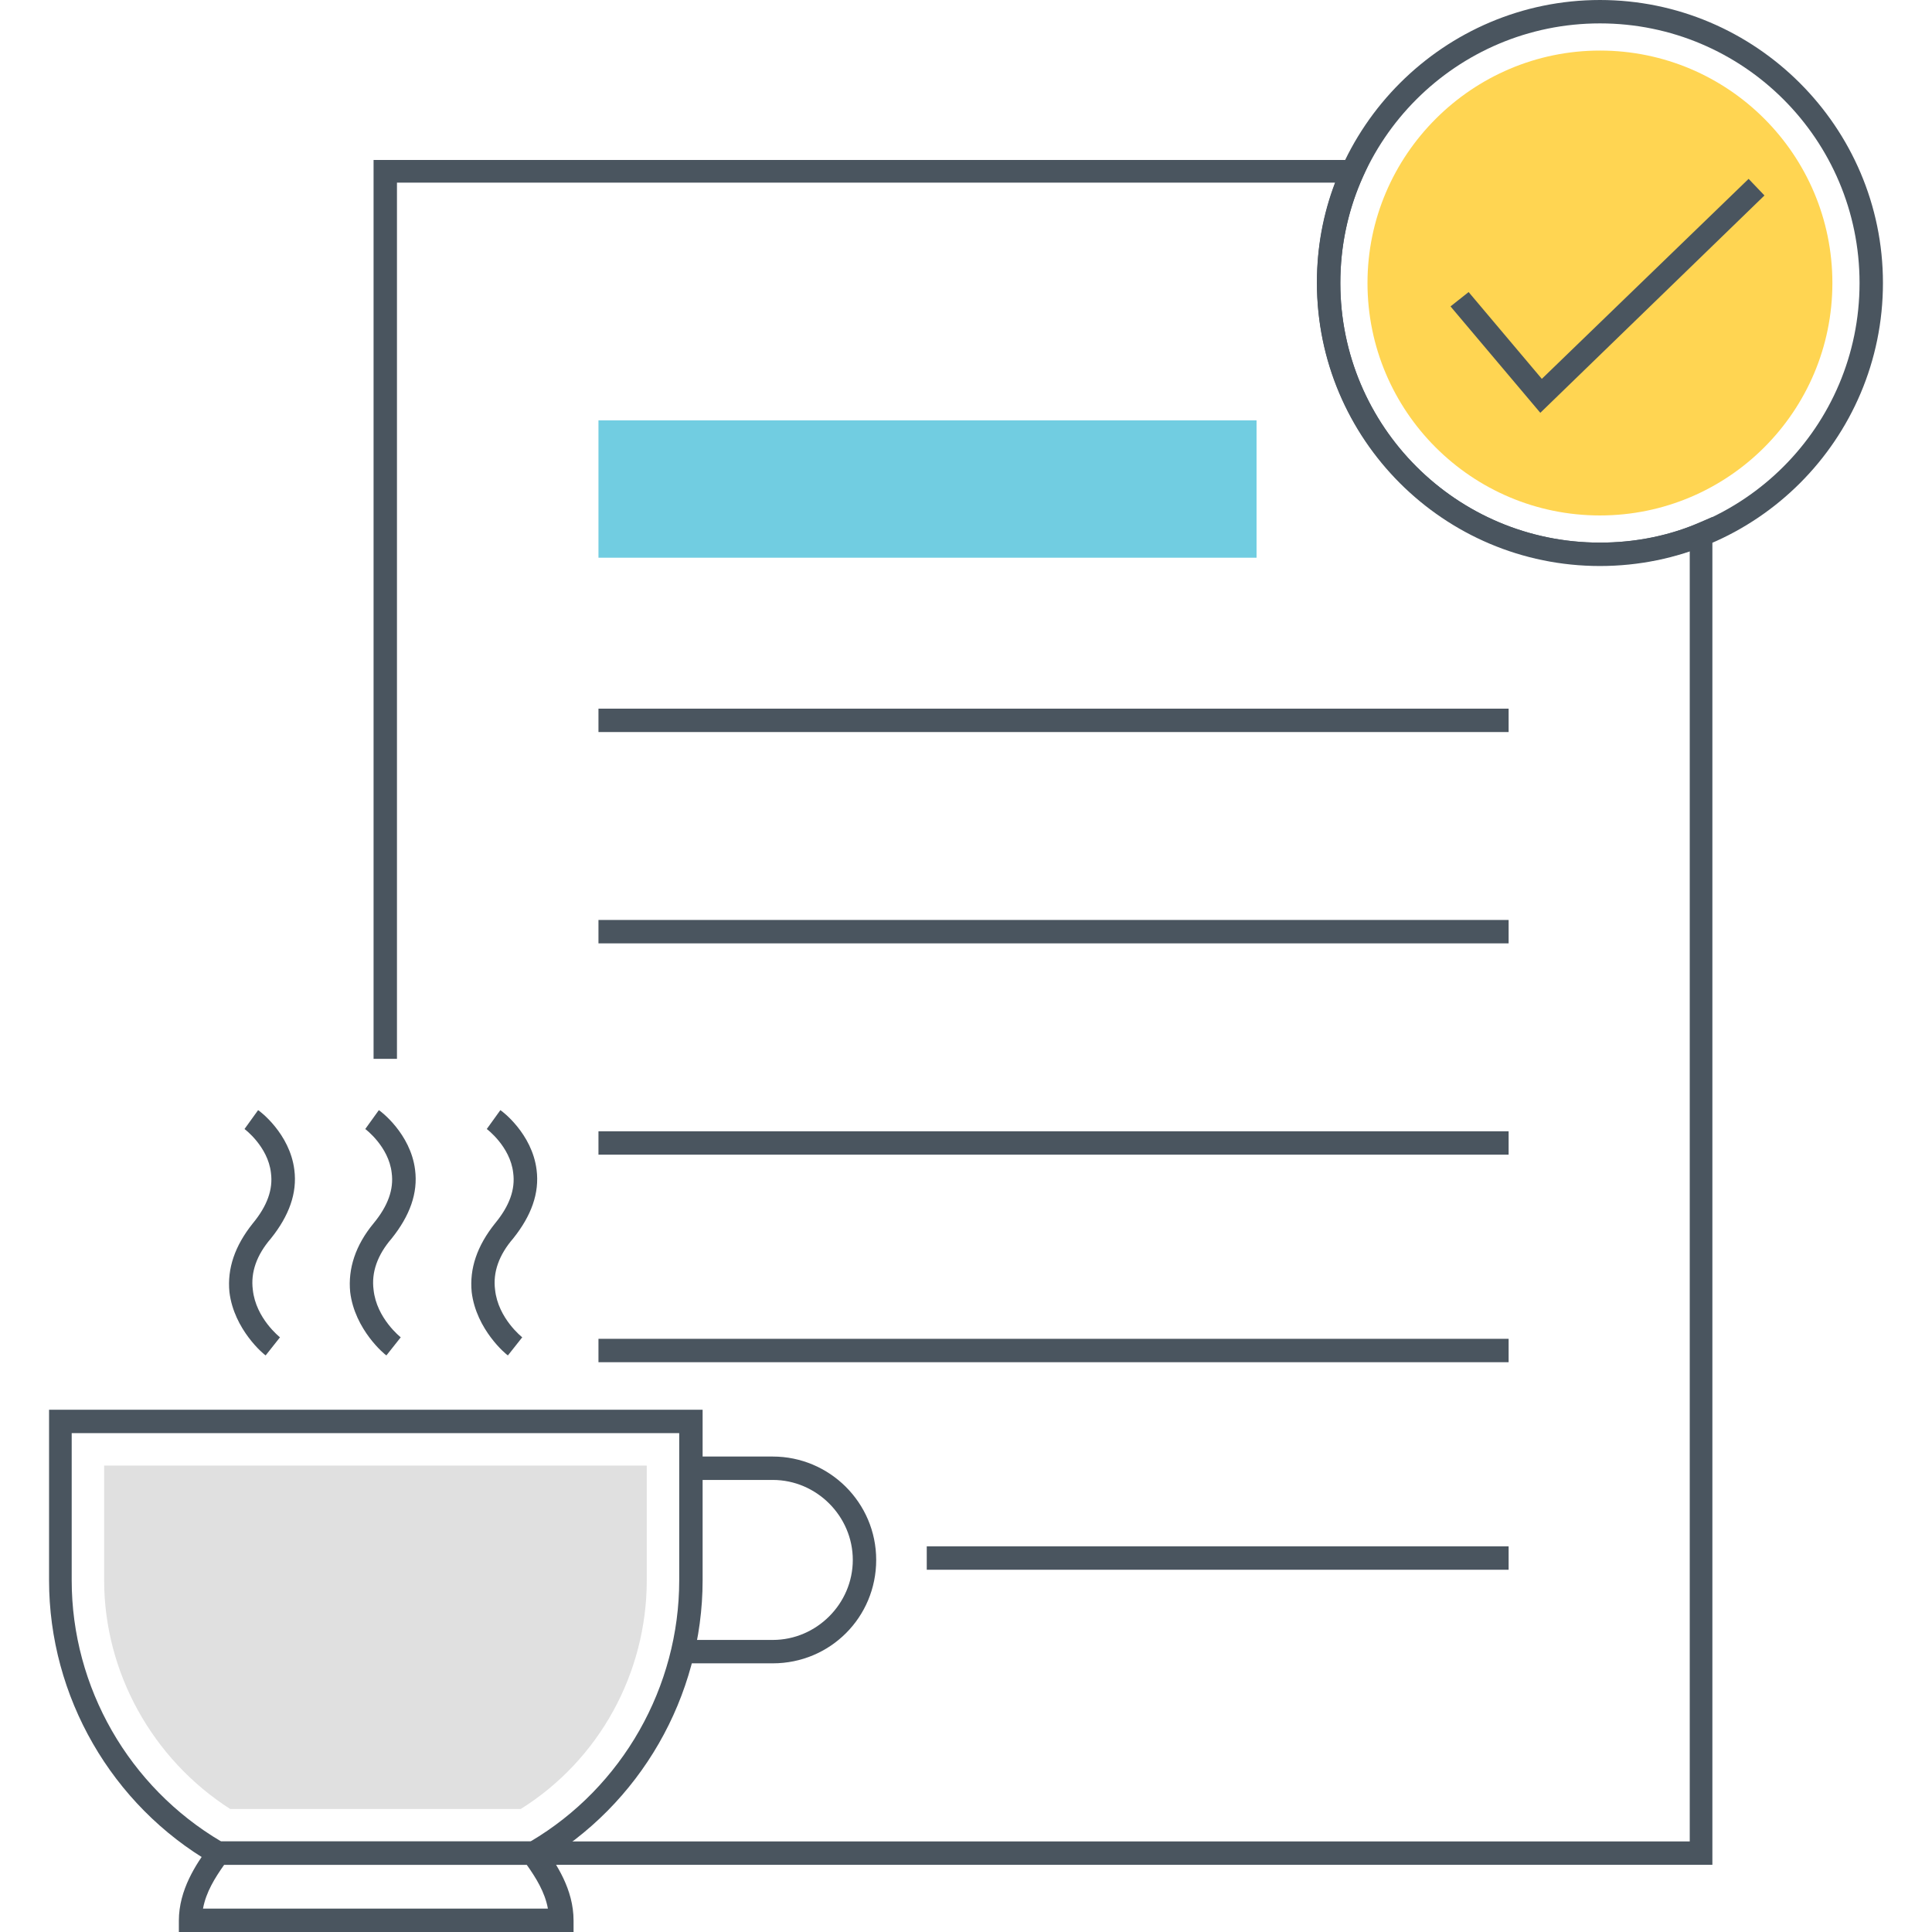
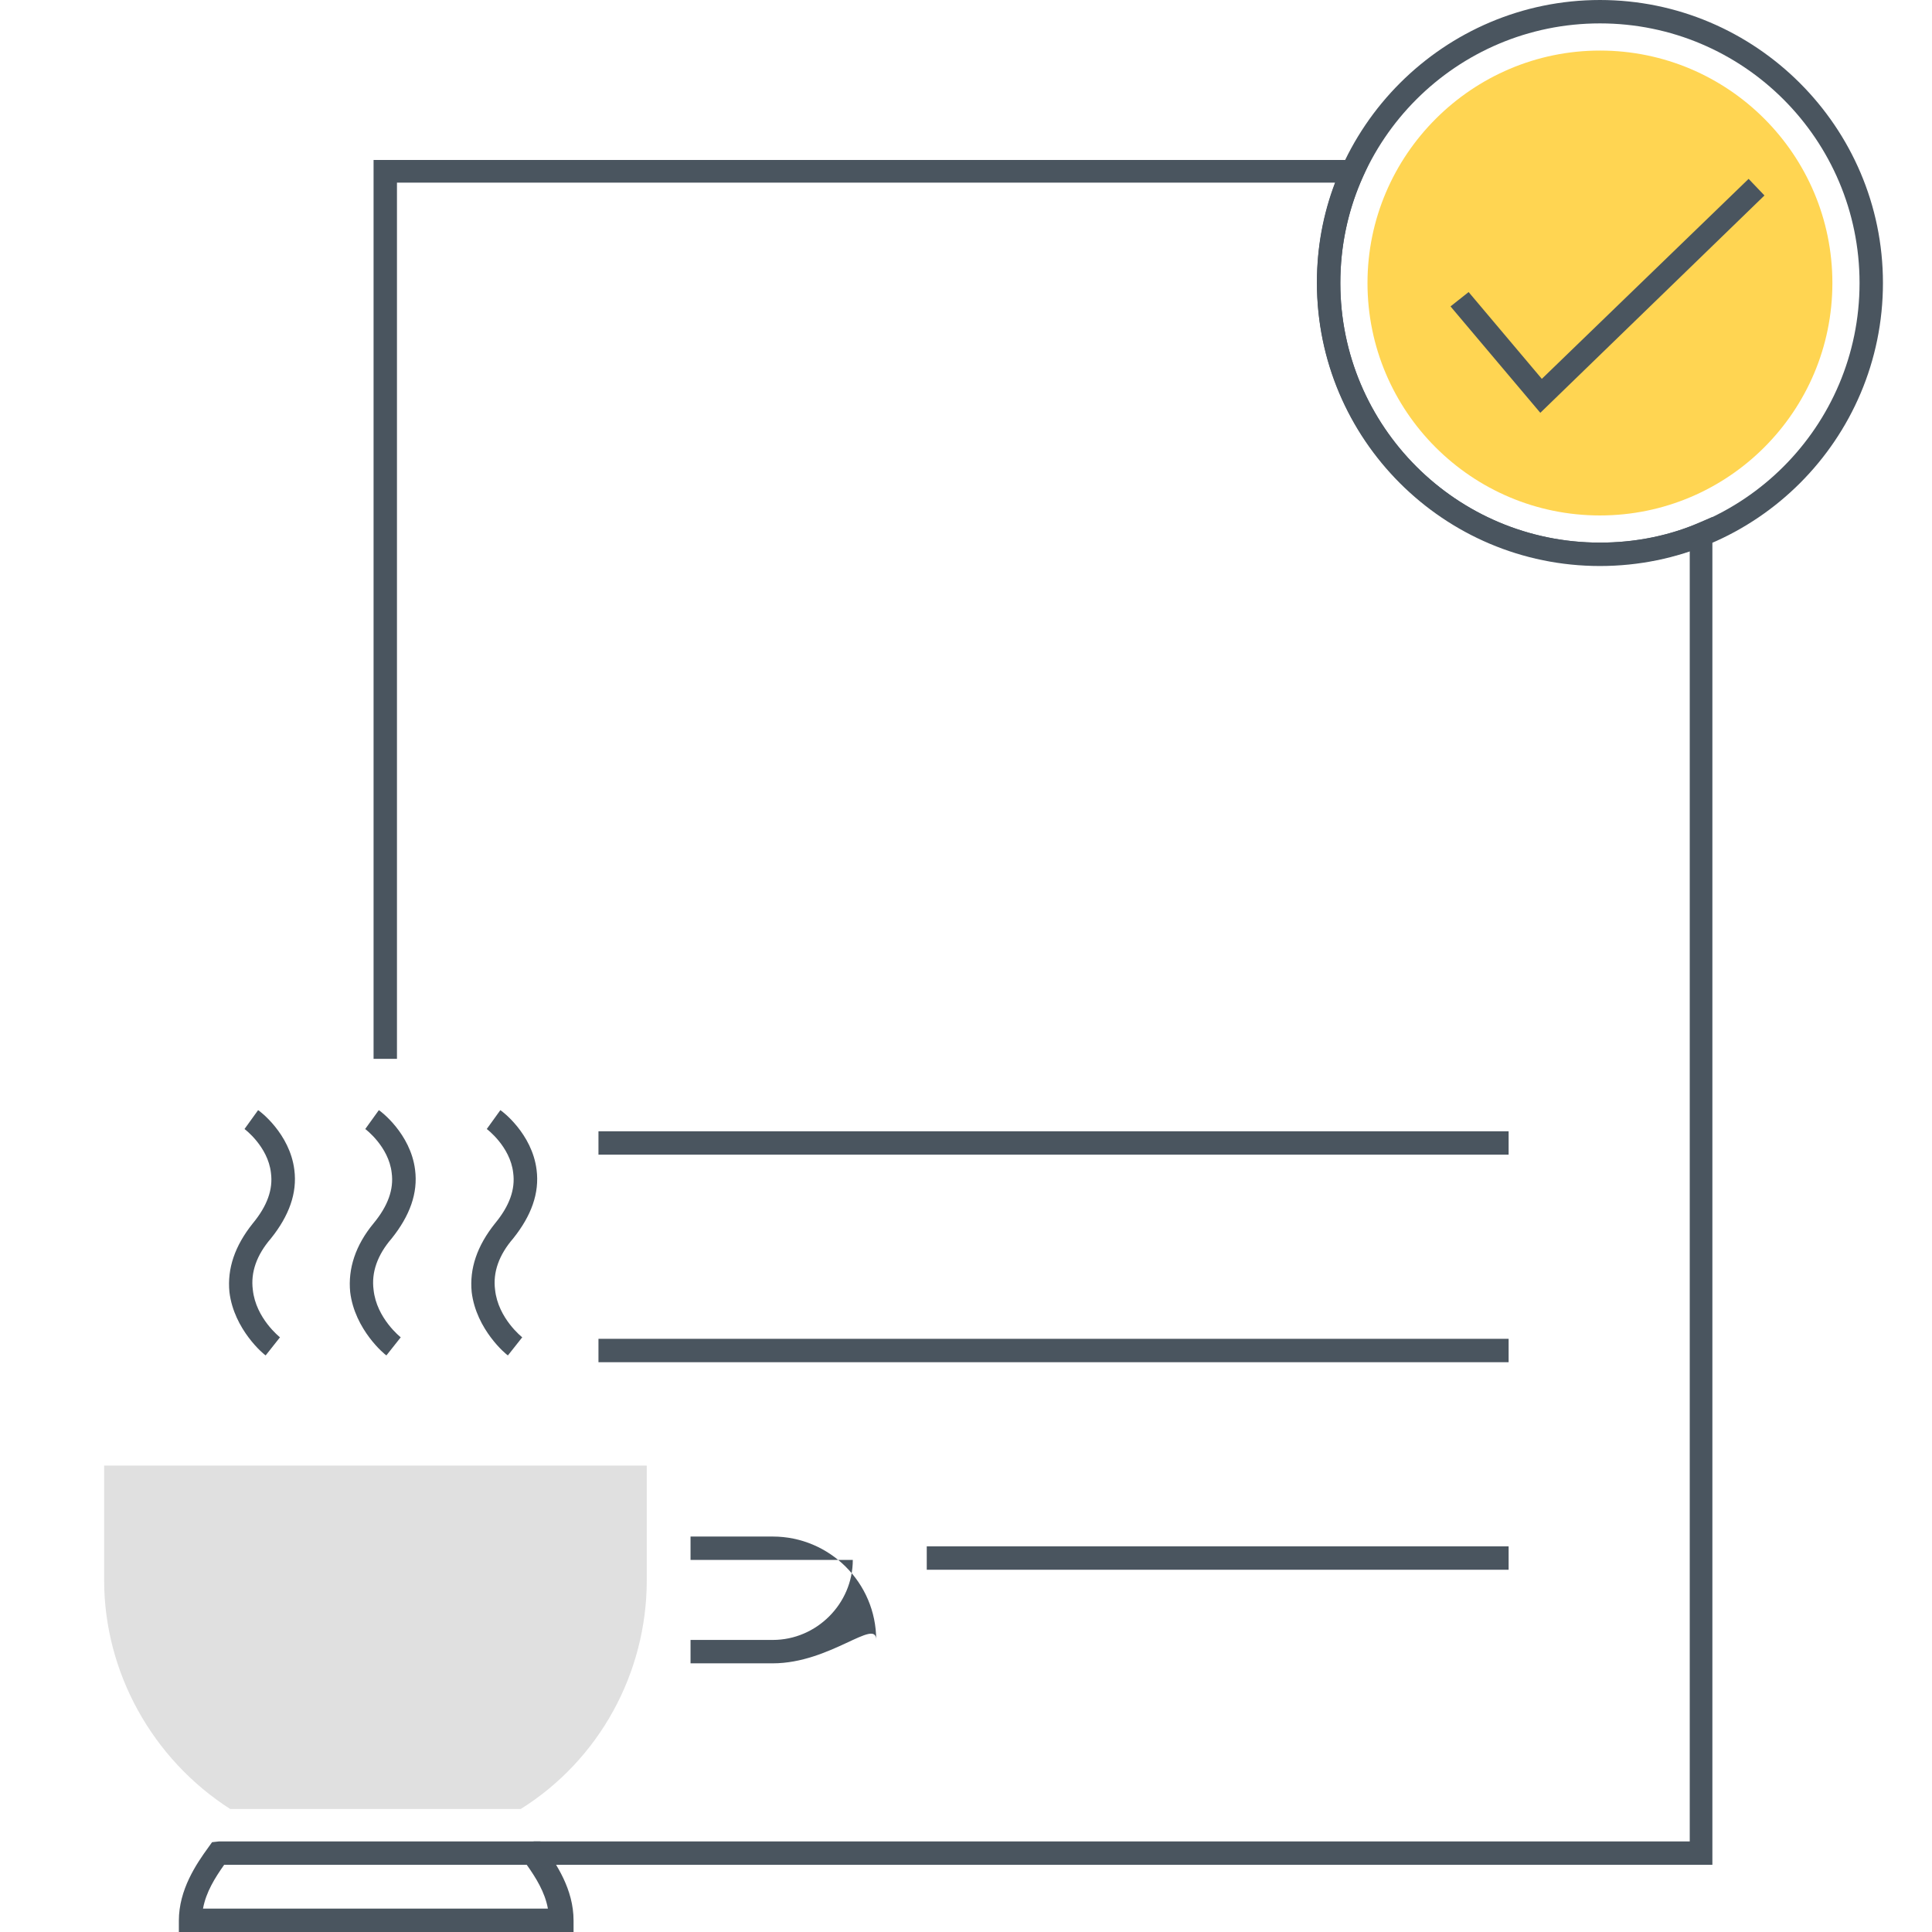
<svg xmlns="http://www.w3.org/2000/svg" version="1.1" id="Layer_1" x="0px" y="0px" width="256px" height="256px" viewBox="0 0 256 256" enable-background="new 0 0 256 256" xml:space="preserve">
  <g>
    <g>
      <g>
-         <path fill="#4A555F" d="M71.1,247.1H28.5l-0.4-0.2c-13.3-7.7-21.6-22.1-21.6-37.5v-22.6h86.6v22.6c0,15.4-8.3,29.8-21.6,37.5     L71.1,247.1z M29.3,244h41c12.2-7.2,19.7-20.5,19.7-34.6v-19.5H9.5v19.5C9.5,223.6,17.1,236.8,29.3,244z" />
-       </g>
+         </g>
      <path fill="#E0E0E0" d="M30.5,239.7c-10.3-6.6-16.7-18.1-16.7-30.3v-15.2h71.9v15.2c0,12.3-6.3,23.8-16.7,30.3H30.5z" />
      <g>
        <path fill="#4A555F" d="M75.9,256H23.7v-1.5c0-4.1,2.3-7.5,3.9-9.7l0.5-0.7l0.9-0.1h42.6l0.5,0.7c1.6,2.3,3.9,5.6,3.9,9.8V256z      M26.9,252.9h45.7c-0.4-2.2-1.6-4.1-2.8-5.8H29.7C28.5,248.8,27.3,250.7,26.9,252.9z" />
      </g>
      <g>
-         <path fill="#4A555F" d="M102.4,220.4H91.5v-3.1h10.9c5.8,0,10.6-4.8,10.6-10.6c0-5.8-4.8-10.6-10.6-10.6H91.5v-3.1h10.9     c7.5,0,13.7,6.1,13.7,13.7C116.1,214.3,110,220.4,102.4,220.4z" />
+         <path fill="#4A555F" d="M102.4,220.4H91.5v-3.1h10.9c5.8,0,10.6-4.8,10.6-10.6H91.5v-3.1h10.9     c7.5,0,13.7,6.1,13.7,13.7C116.1,214.3,110,220.4,102.4,220.4z" />
      </g>
      <g>
        <path fill="#4A555F" d="M35.2,179.6c-0.2-0.1-4.2-3.4-4.8-8.4c-0.3-3.1,0.7-6.1,3.1-9.1c1.9-2.3,2.7-4.5,2.4-6.7     c-0.4-3.5-3.5-5.8-3.5-5.8l1.8-2.5c0.2,0.1,4.2,3.1,4.8,7.9c0.4,3.1-0.7,6.1-3.1,9.1c-1.9,2.2-2.7,4.5-2.4,6.8     c0.4,3.8,3.6,6.3,3.6,6.3L35.2,179.6z" />
      </g>
      <g>
        <path fill="#4A555F" d="M51.2,179.6c-0.2-0.1-4.2-3.4-4.8-8.4c-0.3-3.1,0.7-6.2,3.1-9.1c1.9-2.3,2.7-4.5,2.4-6.7     c-0.4-3.5-3.5-5.8-3.5-5.8l1.8-2.5c0.2,0.1,4.2,3.1,4.8,7.9c0.4,3.1-0.7,6.1-3.1,9.1c-1.9,2.2-2.7,4.5-2.4,6.8     c0.4,3.8,3.6,6.3,3.6,6.3L51.2,179.6z" />
      </g>
      <g>
        <path fill="#4A555F" d="M67.3,179.6c-0.2-0.1-4.2-3.4-4.8-8.4c-0.3-3.1,0.7-6.1,3.1-9.1c1.9-2.3,2.7-4.5,2.4-6.7     c-0.4-3.5-3.5-5.8-3.5-5.8l1.8-2.5c0.2,0.1,4.2,3.1,4.8,7.9c0.4,3.1-0.7,6.1-3.1,9.1c-1.9,2.2-2.7,4.5-2.4,6.8     c0.4,3.8,3.6,6.3,3.6,6.3L67.3,179.6z" />
      </g>
    </g>
    <g>
      <g>
        <g>
-           <rect x="79.3" y="93.9" fill="#4A555F" width="120.6" height="3.1" />
-         </g>
+           </g>
        <g>
-           <rect x="79.3" y="121.9" fill="#4A555F" width="120.6" height="3.1" />
-         </g>
+           </g>
        <g>
          <rect x="79.3" y="149.9" fill="#4A555F" width="120.6" height="3.1" />
        </g>
        <g>
          <rect x="79.3" y="177.4" fill="#4A555F" width="120.6" height="3.1" />
        </g>
        <g>
          <rect x="122.8" y="204.9" fill="#4A555F" width="77.1" height="3.1" />
        </g>
-         <rect x="79.3" y="55.7" fill="#71CDE1" width="87.2" height="18.2" />
      </g>
      <g>
        <path fill="#4A555F" d="M227,247.1H70.7V244h153.2v-171c-3.8,1.3-7.8,1.9-11.9,1.9c-20.7,0-37.5-16.8-37.5-37.5     c0-4.6,0.8-9,2.4-13.2H52.6v116.1h-3.1V21.2h132.1l-1,2.2c-2,4.4-3,9.2-3,14.1c0,19,15.4,34.4,34.4,34.4c4.5,0,8.8-0.8,12.8-2.5     l2.1-0.9V247.1z" />
      </g>
      <g>
        <path fill="#4A555F" d="M212,75c-20.7,0-37.5-16.8-37.5-37.5S191.4,0,212,0s37.5,16.8,37.5,37.5S232.7,75,212,75z M212,3.1     c-19,0-34.4,15.4-34.4,34.4s15.4,34.4,34.4,34.4s34.4-15.4,34.4-34.4S231,3.1,212,3.1z" />
      </g>
      <path fill="#FFD552" d="M212,68.3c-17,0-30.8-13.8-30.8-30.8S195.1,6.7,212,6.7c17,0,30.8,13.8,30.8,30.8S229,68.3,212,68.3z" />
      <g>
        <polygon fill="#4A555F" points="204.1,54.7 192.2,40.6 194.6,38.7 204.3,50.2 231.7,23.7 233.8,25.9    " />
      </g>
    </g>
  </g>
</svg>